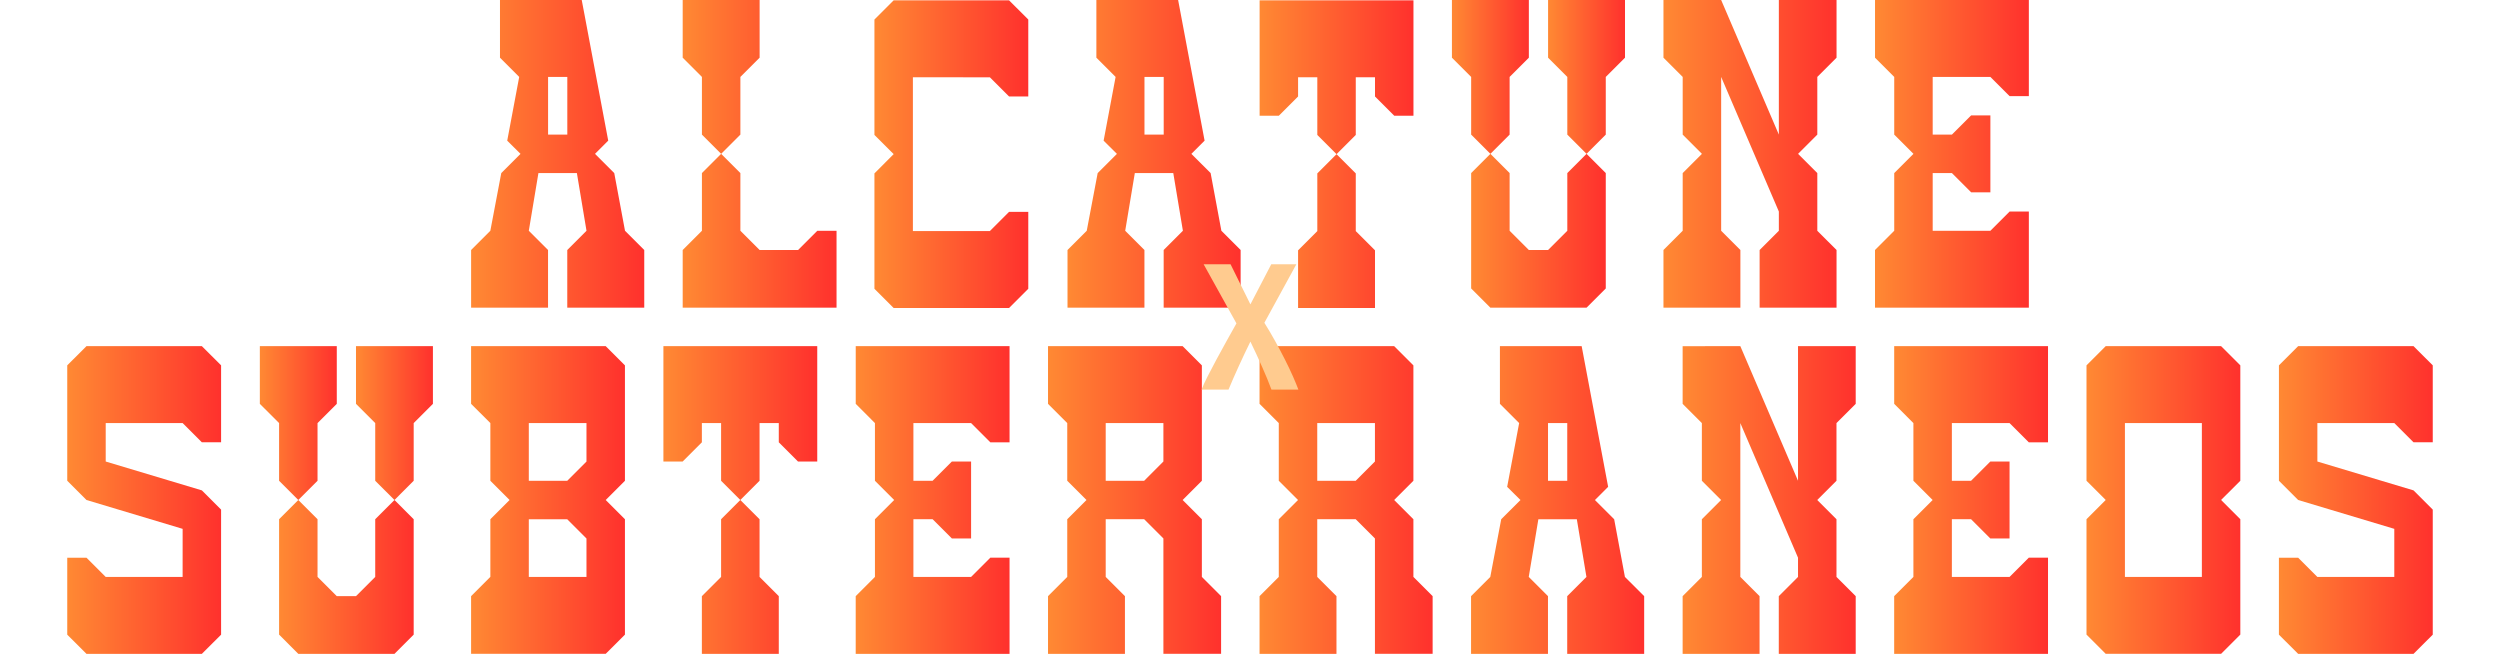
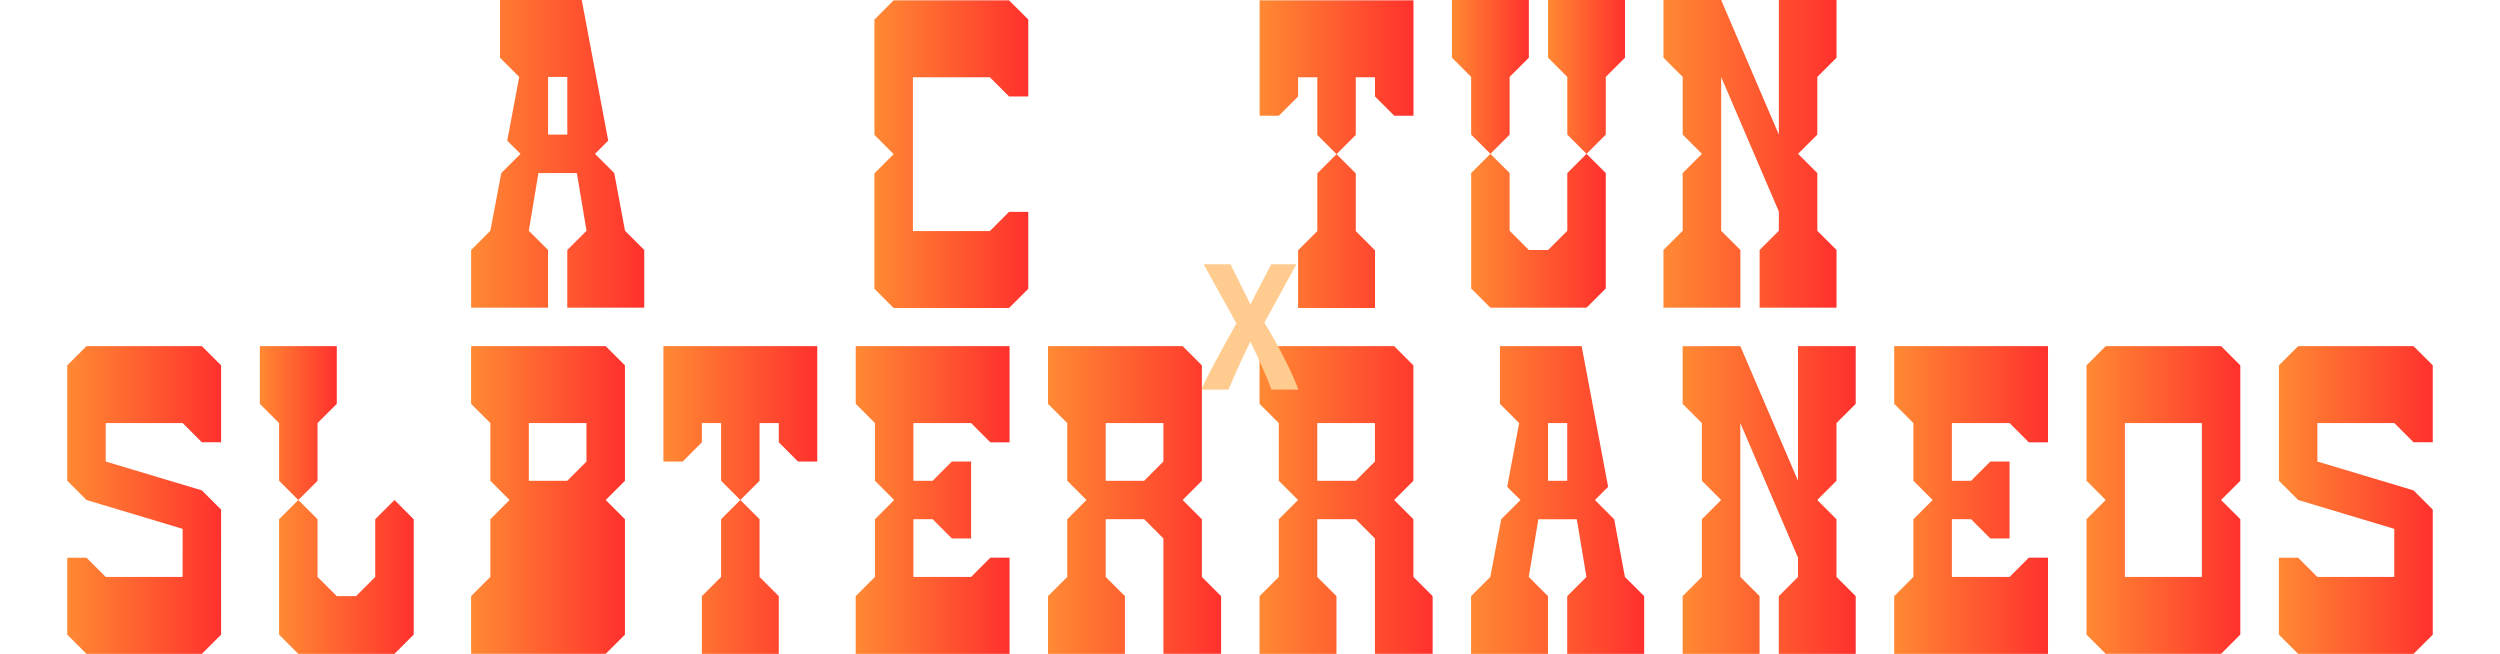
<svg xmlns="http://www.w3.org/2000/svg" xmlns:xlink="http://www.w3.org/1999/xlink" id="Layer_1" viewBox="0 0 1235 323">
  <defs>
    <style>
      .cls-1 {
        fill: url(#New_Gradient_Swatch_4-6);
      }

      .cls-2 {
        fill: url(#New_Gradient_Swatch_4-9);
      }

      .cls-3 {
        fill: url(#New_Gradient_Swatch_4-8);
      }

      .cls-4 {
        fill: url(#New_Gradient_Swatch_4-7);
      }

      .cls-5 {
        fill: url(#New_Gradient_Swatch_4-5);
      }

      .cls-6 {
        fill: url(#New_Gradient_Swatch_4-3);
      }

      .cls-7 {
        fill: url(#New_Gradient_Swatch_4-4);
      }

      .cls-8 {
        fill: url(#New_Gradient_Swatch_4-2);
      }

      .cls-9 {
        fill: #ffcb8f;
      }

      .cls-10 {
        fill: url(#New_Gradient_Swatch_4);
      }

      .cls-11 {
        fill: url(#New_Gradient_Swatch_4-13);
      }

      .cls-12 {
        fill: url(#New_Gradient_Swatch_4-12);
      }

      .cls-13 {
        fill: url(#New_Gradient_Swatch_4-11);
      }

      .cls-14 {
        fill: url(#New_Gradient_Swatch_4-10);
      }

      .cls-15 {
        fill: url(#New_Gradient_Swatch_4-15);
      }

      .cls-16 {
        fill: url(#New_Gradient_Swatch_4-14);
      }

      .cls-17 {
        fill: url(#New_Gradient_Swatch_4-22);
      }

      .cls-18 {
        fill: url(#New_Gradient_Swatch_4-20);
      }

      .cls-19 {
        fill: url(#New_Gradient_Swatch_4-21);
      }

      .cls-20 {
        fill: url(#New_Gradient_Swatch_4-24);
      }

      .cls-21 {
        fill: url(#New_Gradient_Swatch_4-25);
      }

      .cls-22 {
        fill: url(#New_Gradient_Swatch_4-23);
      }

      .cls-23 {
        fill: url(#New_Gradient_Swatch_4-19);
      }

      .cls-24 {
        fill: url(#New_Gradient_Swatch_4-16);
      }

      .cls-25 {
        fill: url(#New_Gradient_Swatch_4-17);
      }

      .cls-26 {
        fill: url(#New_Gradient_Swatch_4-18);
      }
    </style>
    <linearGradient id="New_Gradient_Swatch_4" data-name="New Gradient Swatch 4" x1="622.25" y1="76.16" x2="698.25" y2="76.16" gradientUnits="userSpaceOnUse">
      <stop offset="0" stop-color="#ff8933" />
      <stop offset="1" stop-color="#ff312d" />
    </linearGradient>
    <linearGradient id="New_Gradient_Swatch_4-2" data-name="New Gradient Swatch 4" x1="527.37" y1="76" x2="612.87" y2="76" xlink:href="#New_Gradient_Swatch_4" />
    <linearGradient id="New_Gradient_Swatch_4-3" data-name="New Gradient Swatch 4" x1="232.75" y1="76" x2="318.25" y2="76" xlink:href="#New_Gradient_Swatch_4" />
    <linearGradient id="New_Gradient_Swatch_4-4" data-name="New Gradient Swatch 4" x1="821.75" y1="76" x2="907.25" y2="76" xlink:href="#New_Gradient_Swatch_4" />
    <linearGradient id="New_Gradient_Swatch_4-5" data-name="New Gradient Swatch 4" x1="926.25" y1="76" x2="1002.25" y2="76" xlink:href="#New_Gradient_Swatch_4" />
    <linearGradient id="New_Gradient_Swatch_4-6" data-name="New Gradient Swatch 4" x1="726.75" y1="114" x2="793.25" y2="114" xlink:href="#New_Gradient_Swatch_4" />
    <linearGradient id="New_Gradient_Swatch_4-7" data-name="New Gradient Swatch 4" x1="764.75" y1="38" x2="802.75" y2="38" xlink:href="#New_Gradient_Swatch_4" />
    <linearGradient id="New_Gradient_Swatch_4-8" data-name="New Gradient Swatch 4" x1="717.25" y1="38" x2="755.25" y2="38" xlink:href="#New_Gradient_Swatch_4" />
    <linearGradient id="New_Gradient_Swatch_4-9" data-name="New Gradient Swatch 4" x1="337.25" y1="76" x2="413.25" y2="76" xlink:href="#New_Gradient_Swatch_4" />
    <linearGradient id="New_Gradient_Swatch_4-10" data-name="New Gradient Swatch 4" x1="431.97" x2="507.97" xlink:href="#New_Gradient_Swatch_4" />
    <linearGradient id="New_Gradient_Swatch_4-11" data-name="New Gradient Swatch 4" x1="450.97" y1="38.16" x2="488.97" y2="38.16" xlink:href="#New_Gradient_Swatch_4" />
    <linearGradient id="New_Gradient_Swatch_4-12" data-name="New Gradient Swatch 4" x1="327.72" y1="247" x2="403.72" y2="247" xlink:href="#New_Gradient_Swatch_4" />
    <linearGradient id="New_Gradient_Swatch_4-13" data-name="New Gradient Swatch 4" x1="1030.72" y1="247" x2="1106.72" y2="247" xlink:href="#New_Gradient_Swatch_4" />
    <linearGradient id="New_Gradient_Swatch_4-14" data-name="New Gradient Swatch 4" x1="726.72" y1="247" x2="812.22" y2="247" xlink:href="#New_Gradient_Swatch_4" />
    <linearGradient id="New_Gradient_Swatch_4-15" data-name="New Gradient Swatch 4" x1="831.22" y1="247" x2="916.72" y2="247" xlink:href="#New_Gradient_Swatch_4" />
    <linearGradient id="New_Gradient_Swatch_4-16" data-name="New Gradient Swatch 4" x1="935.72" y1="247" x2="1011.72" y2="247" xlink:href="#New_Gradient_Swatch_4" />
    <linearGradient id="New_Gradient_Swatch_4-17" data-name="New Gradient Swatch 4" x1="422.72" y1="247" x2="498.72" y2="247" xlink:href="#New_Gradient_Swatch_4" />
    <linearGradient id="New_Gradient_Swatch_4-18" data-name="New Gradient Swatch 4" x1="232.72" y1="247" x2="308.72" y2="247" xlink:href="#New_Gradient_Swatch_4" />
    <linearGradient id="New_Gradient_Swatch_4-19" data-name="New Gradient Swatch 4" x1="137.87" y1="285" x2="204.36" y2="285" xlink:href="#New_Gradient_Swatch_4" />
    <linearGradient id="New_Gradient_Swatch_4-20" data-name="New Gradient Swatch 4" x1="175.86" y1="209" x2="213.86" y2="209" xlink:href="#New_Gradient_Swatch_4" />
    <linearGradient id="New_Gradient_Swatch_4-21" data-name="New Gradient Swatch 4" x1="128.36" y1="209" x2="166.37" y2="209" xlink:href="#New_Gradient_Swatch_4" />
    <linearGradient id="New_Gradient_Swatch_4-22" data-name="New Gradient Swatch 4" x1="1125.78" y1="247" x2="1201.78" y2="247" xlink:href="#New_Gradient_Swatch_4" />
    <linearGradient id="New_Gradient_Swatch_4-23" data-name="New Gradient Swatch 4" x1="33.22" y1="247" x2="109.22" y2="247" xlink:href="#New_Gradient_Swatch_4" />
    <linearGradient id="New_Gradient_Swatch_4-24" data-name="New Gradient Swatch 4" x1="517.72" y1="247" x2="603.22" y2="247" xlink:href="#New_Gradient_Swatch_4" />
    <linearGradient id="New_Gradient_Swatch_4-25" data-name="New Gradient Swatch 4" x1="622.22" y1="247" x2="707.72" y2="247" xlink:href="#New_Gradient_Swatch_4" />
  </defs>
  <g>
    <polygon class="cls-10" points="622.25 .16 698.25 .16 698.25 57.16 688.75 57.16 679.25 47.66 679.25 38.16 669.75 38.16 669.75 66.66 660.25 76.16 669.75 85.66 669.75 114.16 679.25 123.66 679.25 152.16 641.25 152.16 641.25 123.66 650.75 114.16 650.75 85.66 660.25 76.16 650.75 66.66 650.75 38.16 641.25 38.16 641.25 47.66 631.75 57.16 622.25 57.16 622.25 .16" />
-     <path class="cls-8" d="M574.86,152h38.01v-28.5s-9.51-9.5-9.51-9.5l-5.31-28.5-9.51-9.49,6.53-6.53-8.45-44.88-3.24-17.23-1.39-7.37h-40.38v28.5s9.5,9.5,9.5,9.5h0l-5.92,31.5,6.57,6.51-9.51,9.49-5.4,28.5-9.5,9.5v28.5h38v-28.5l-9.5-9.5,4.75-28.5h19l4.75,28.5-9.5,9.5v28.5ZM574.87,66.5h-9.5v-28.5h9.5v28.5Z" />
    <path class="cls-6" d="M280.25,152h38.01v-28.5s-9.51-9.5-9.51-9.5l-5.31-28.5-9.51-9.49,6.53-6.53-8.45-44.88-3.24-17.23L287.37,0h-40.38v28.5s9.5,9.5,9.5,9.5h0l-5.92,31.5,6.57,6.51-9.51,9.49-5.4,28.5-9.5,9.5v28.5h38v-28.5l-9.5-9.5,4.75-28.5h19l4.75,28.5-9.5,9.5v28.5ZM280.25,66.5h-9.5v-28.5h9.5v28.5Z" />
    <polygon class="cls-7" points="907.25 0 878.75 0 878.75 66.5 850.25 0 821.75 .01 821.75 28.5 831.25 38 831.25 66.5 840.75 76 831.25 85.5 831.25 114 821.75 123.5 821.75 152 859.75 152 859.75 123.5 850.25 114 850.25 38 878.75 104.5 878.75 114 869.25 123.5 869.25 152 907.25 152 907.25 123.5 897.75 114.01 897.75 85.5 888.25 76 897.75 66.5 897.75 66.5 897.75 38 907.25 28.5 907.25 0" />
-     <polygon class="cls-5" points="992.75 47.5 983.25 38 954.75 38 954.75 66.5 964.24 66.5 973.75 57 983.25 57 983.25 66.5 983.25 75.99 983.25 85.5 983.25 95 973.75 95 964.25 85.5 954.75 85.5 954.75 114 983.25 114 992.75 104.5 1002.25 104.5 1002.25 152 926.25 152 926.25 123.5 935.75 114 935.75 85.5 945.25 76 935.75 66.5 935.75 38 926.26 28.5 926.26 0 1002.25 0 1002.25 47.5 992.75 47.5" />
    <g>
      <polygon class="cls-1" points="774.25 114 765.04 123.21 764.75 123.5 755.25 123.5 754.96 123.21 745.75 114 745.75 85.5 736.25 76 726.75 85.5 726.75 114 726.75 142.5 736.25 152 736.25 152 783.75 152 783.75 152 793.25 142.5 793.25 114 793.25 85.5 783.75 76 774.25 85.5 774.25 114" />
      <polygon class="cls-4" points="764.75 0 764.75 28.5 774.25 38 774.25 66.5 783.75 76 793.25 66.5 793.25 38 802.75 28.5 802.75 0 764.75 0" />
      <polygon class="cls-3" points="745.75 38 755.25 28.5 755.25 0 717.25 0 717.25 28.5 726.75 38 726.75 66.5 736.25 76 745.75 66.5 745.75 38" />
    </g>
-     <polygon class="cls-2" points="403.75 114 394.25 123.5 375.25 123.5 365.75 114 365.75 85.5 356.25 76 365.75 66.5 365.75 38 375.25 28.5 375.25 0 337.25 0 337.25 28.5 346.75 38 346.75 66.5 356.25 76 346.75 85.5 346.75 114 337.25 123.5 337.25 152 413.25 152 413.25 114 403.75 114" />
    <g>
      <polygon class="cls-14" points="498.48 104.66 488.97 114.16 450.97 114.16 450.97 38.16 488.97 38.16 488.97 38.15 498.48 47.66 507.97 47.66 507.97 9.65 498.47 .16 441.47 .16 431.97 9.65 431.97 66.66 441.47 76.14 431.97 85.65 431.97 142.66 441.47 152.16 498.47 152.16 507.97 142.66 507.97 104.66 498.48 104.66" />
-       <polygon class="cls-13" points="450.97 38.16 488.97 38.15 488.97 38.16 450.97 38.16" />
    </g>
  </g>
  <g>
    <polygon class="cls-12" points="327.72 171 403.72 171 403.72 228 394.22 228 384.72 218.5 384.72 209 375.22 209 375.22 237.5 365.72 247 375.22 256.5 375.22 285 384.72 294.5 384.72 323 346.72 323 346.72 294.5 356.22 285 356.22 256.5 365.72 247 356.22 237.5 356.22 209 346.72 209 346.72 218.5 337.22 228 327.72 228 327.72 171" />
    <path class="cls-11" d="M1106.72,237.5v-57.01l-9.5-9.49h-57l-9.49,9.49v57.01l9.49,9.48-9.49,9.51v57l9.49,9.5h57s9.5-9.5,9.5-9.5v-57l-9.5-9.51,9.5-9.48ZM1087.72,285h-38.01v-76s38.01,0,38.01,0v76Z" />
    <path class="cls-16" d="M774.21,323h38.01v-28.5s-9.51-9.5-9.51-9.5l-5.31-28.5-9.51-9.49,6.53-6.53-8.45-44.88-3.24-17.23-1.39-7.37h-40.38v28.5s9.5,9.5,9.5,9.5h0l-5.92,31.5,6.57,6.51-9.51,9.49-5.4,28.5-9.5,9.5v28.5h38v-28.5l-9.5-9.5,4.75-28.5h19l4.75,28.5-9.5,9.5v28.5ZM774.22,237.5h-9.5v-28.5h9.5v28.5Z" />
    <polygon class="cls-15" points="916.72 171 888.22 171 888.22 237.5 859.72 171 831.22 171.01 831.22 199.5 840.72 209 840.72 237.5 850.22 247 840.72 256.5 840.72 285 831.22 294.5 831.22 323 869.22 323 869.22 294.5 859.72 285 859.72 209 888.22 275.5 888.22 285 878.72 294.5 878.72 323 916.72 323 916.72 294.5 907.22 285.01 907.22 256.5 897.72 247 907.22 237.5 907.22 237.5 907.22 208.99 916.72 199.5 916.72 171" />
    <polygon class="cls-24" points="1002.22 218.5 992.72 209 964.22 209 964.22 237.5 973.71 237.5 983.22 228 992.72 228 992.72 237.5 992.72 246.99 992.72 256.5 992.72 266 983.22 266 973.72 256.5 964.22 256.5 964.22 285 992.72 285 1002.22 275.5 1011.72 275.5 1011.72 323 935.72 323 935.72 294.5 945.22 285 945.22 256.5 954.72 247 945.22 237.5 945.22 209 935.73 199.5 935.73 171 1011.72 171 1011.72 218.5 1002.22 218.5" />
    <polygon class="cls-25" points="489.22 218.5 479.72 209 451.22 209 451.22 237.5 460.71 237.5 470.22 228 479.72 228 479.72 237.5 479.72 246.99 479.72 256.5 479.72 266 470.22 266 460.72 256.5 451.22 256.5 451.22 285 479.72 285 489.22 275.5 498.72 275.5 498.72 323 422.72 323 422.72 294.5 432.22 285 432.22 256.5 441.72 247 432.22 237.5 432.22 209 422.73 199.5 422.73 171 498.72 171 498.72 218.5 489.22 218.5" />
-     <path class="cls-26" d="M299.22,247.01l9.5-9.5v-57.01s-9.5-9.5-9.5-9.5h-66.5v28.5l9.52,9.5v28.5l9.5,9.5-9.5,9.5v28.47l-9.52,9.54v28.48h66.5l9.5-9.48v-57.01s-9.5-9.5-9.5-9.5ZM289.72,285.02h-28.49v-28.5h18.99l9.5,9.5v19ZM289.72,228.01l-9.5,9.5h-18.99v-28.51h28.49v19Z" />
+     <path class="cls-26" d="M299.22,247.01l9.5-9.5v-57.01s-9.5-9.5-9.5-9.5h-66.5v28.5l9.52,9.5v28.5l9.5,9.5-9.5,9.5v28.47l-9.52,9.54v28.48h66.5l9.5-9.48v-57.01s-9.5-9.5-9.5-9.5ZM289.72,285.02h-28.49h18.99l9.5,9.5v19ZM289.72,228.01l-9.5,9.5h-18.99v-28.51h28.49v19Z" />
    <g>
      <polygon class="cls-23" points="185.36 285 176.15 294.21 175.86 294.5 166.37 294.5 166.08 294.21 156.86 285 156.86 256.5 147.36 247 137.87 256.5 137.87 285 137.87 313.5 147.36 323 147.37 323 194.86 323 194.87 323 204.36 313.5 204.36 285 204.36 256.5 194.87 247 185.36 256.5 185.36 285" />
-       <polygon class="cls-18" points="175.86 171 175.86 199.5 185.36 209 185.36 237.5 194.87 247 204.36 237.5 204.36 209 213.86 199.5 213.86 171 175.86 171" />
      <polygon class="cls-19" points="156.86 209 166.37 199.5 166.37 171 128.36 171 128.36 199.5 137.87 209 137.87 237.5 147.36 247 156.86 237.5 156.86 209" />
    </g>
    <polygon class="cls-17" points="1201.78 180.48 1201.78 218.49 1192.28 218.49 1182.78 208.99 1144.78 208.99 1144.78 227.99 1192.28 242.25 1201.78 251.75 1201.78 285.01 1201.78 313.52 1192.28 323 1135.28 323 1125.78 313.52 1125.78 275.51 1135.28 275.51 1144.78 285.01 1182.78 285.01 1182.78 261.25 1135.29 247 1125.79 237.49 1125.79 180.48 1135.28 171 1192.28 171 1201.78 180.48" />
    <polygon class="cls-22" points="109.22 180.48 109.22 218.49 99.71 218.49 90.22 208.99 52.22 208.99 52.22 227.99 99.72 242.25 109.22 251.75 109.21 285.01 109.22 313.52 99.72 323 42.72 323 33.22 313.52 33.22 275.51 42.72 275.51 52.22 285.01 90.21 285.01 90.22 261.25 42.72 247 33.22 237.49 33.22 180.48 42.72 171 99.72 171 109.22 180.48" />
    <path class="cls-20" d="M565.22,256.5l9.5,9.5v56.99h28.5s0-28.49,0-28.49l-9.5-9.5v-28.5l-9.5-9.5,9.5-9.5v-57l-9.5-9.5h-66.5s0,28.5,0,28.5l9.5,9.5v28.5l9.5,9.5-9.5,9.5v28.5l-9.5,9.5v28.5h38v-28.5l-9.5-9.5v-28.5M574.71,227.99l-9.49,9.51h-19v-28.5s28.5,0,28.5,0v9.5s0,9.49,0,9.49Z" />
    <path class="cls-21" d="M669.72,256.5l9.5,9.5v56.99h28.5s0-28.49,0-28.49l-9.5-9.5v-28.5l-9.5-9.5,9.5-9.5v-57l-9.5-9.5h-66.5s0,28.5,0,28.5l9.5,9.5v28.5l9.5,9.5-9.5,9.5v28.5l-9.5,9.5v28.5h38v-28.5l-9.5-9.5v-28.5M679.21,227.99l-9.49,9.51h-19v-28.5s28.5,0,28.5,0v9.5s0,9.49,0,9.49Z" />
  </g>
  <path class="cls-9" d="M628.1,192.45c-1.27-3.4-2.82-7.17-4.65-11.3-1.83-4.13-3.75-8.27-5.75-12.4-1.93,3.93-3.87,8.02-5.8,12.25-1.93,4.23-3.6,8.05-5,11.45h-13.3c.67-1.8,1.65-3.97,2.95-6.5,1.3-2.53,2.73-5.27,4.3-8.2,1.57-2.93,3.22-5.95,4.95-9.05,1.73-3.1,3.4-6.08,5-8.95l-16.2-29.2h13.3l9.8,19.8,10.3-19.8h12.4l-15.8,28.9c1.8,2.87,3.57,5.87,5.3,9,1.73,3.13,3.35,6.18,4.85,9.15,1.5,2.97,2.82,5.73,3.95,8.3,1.13,2.57,2.03,4.75,2.7,6.55h-13.3Z" />
</svg>